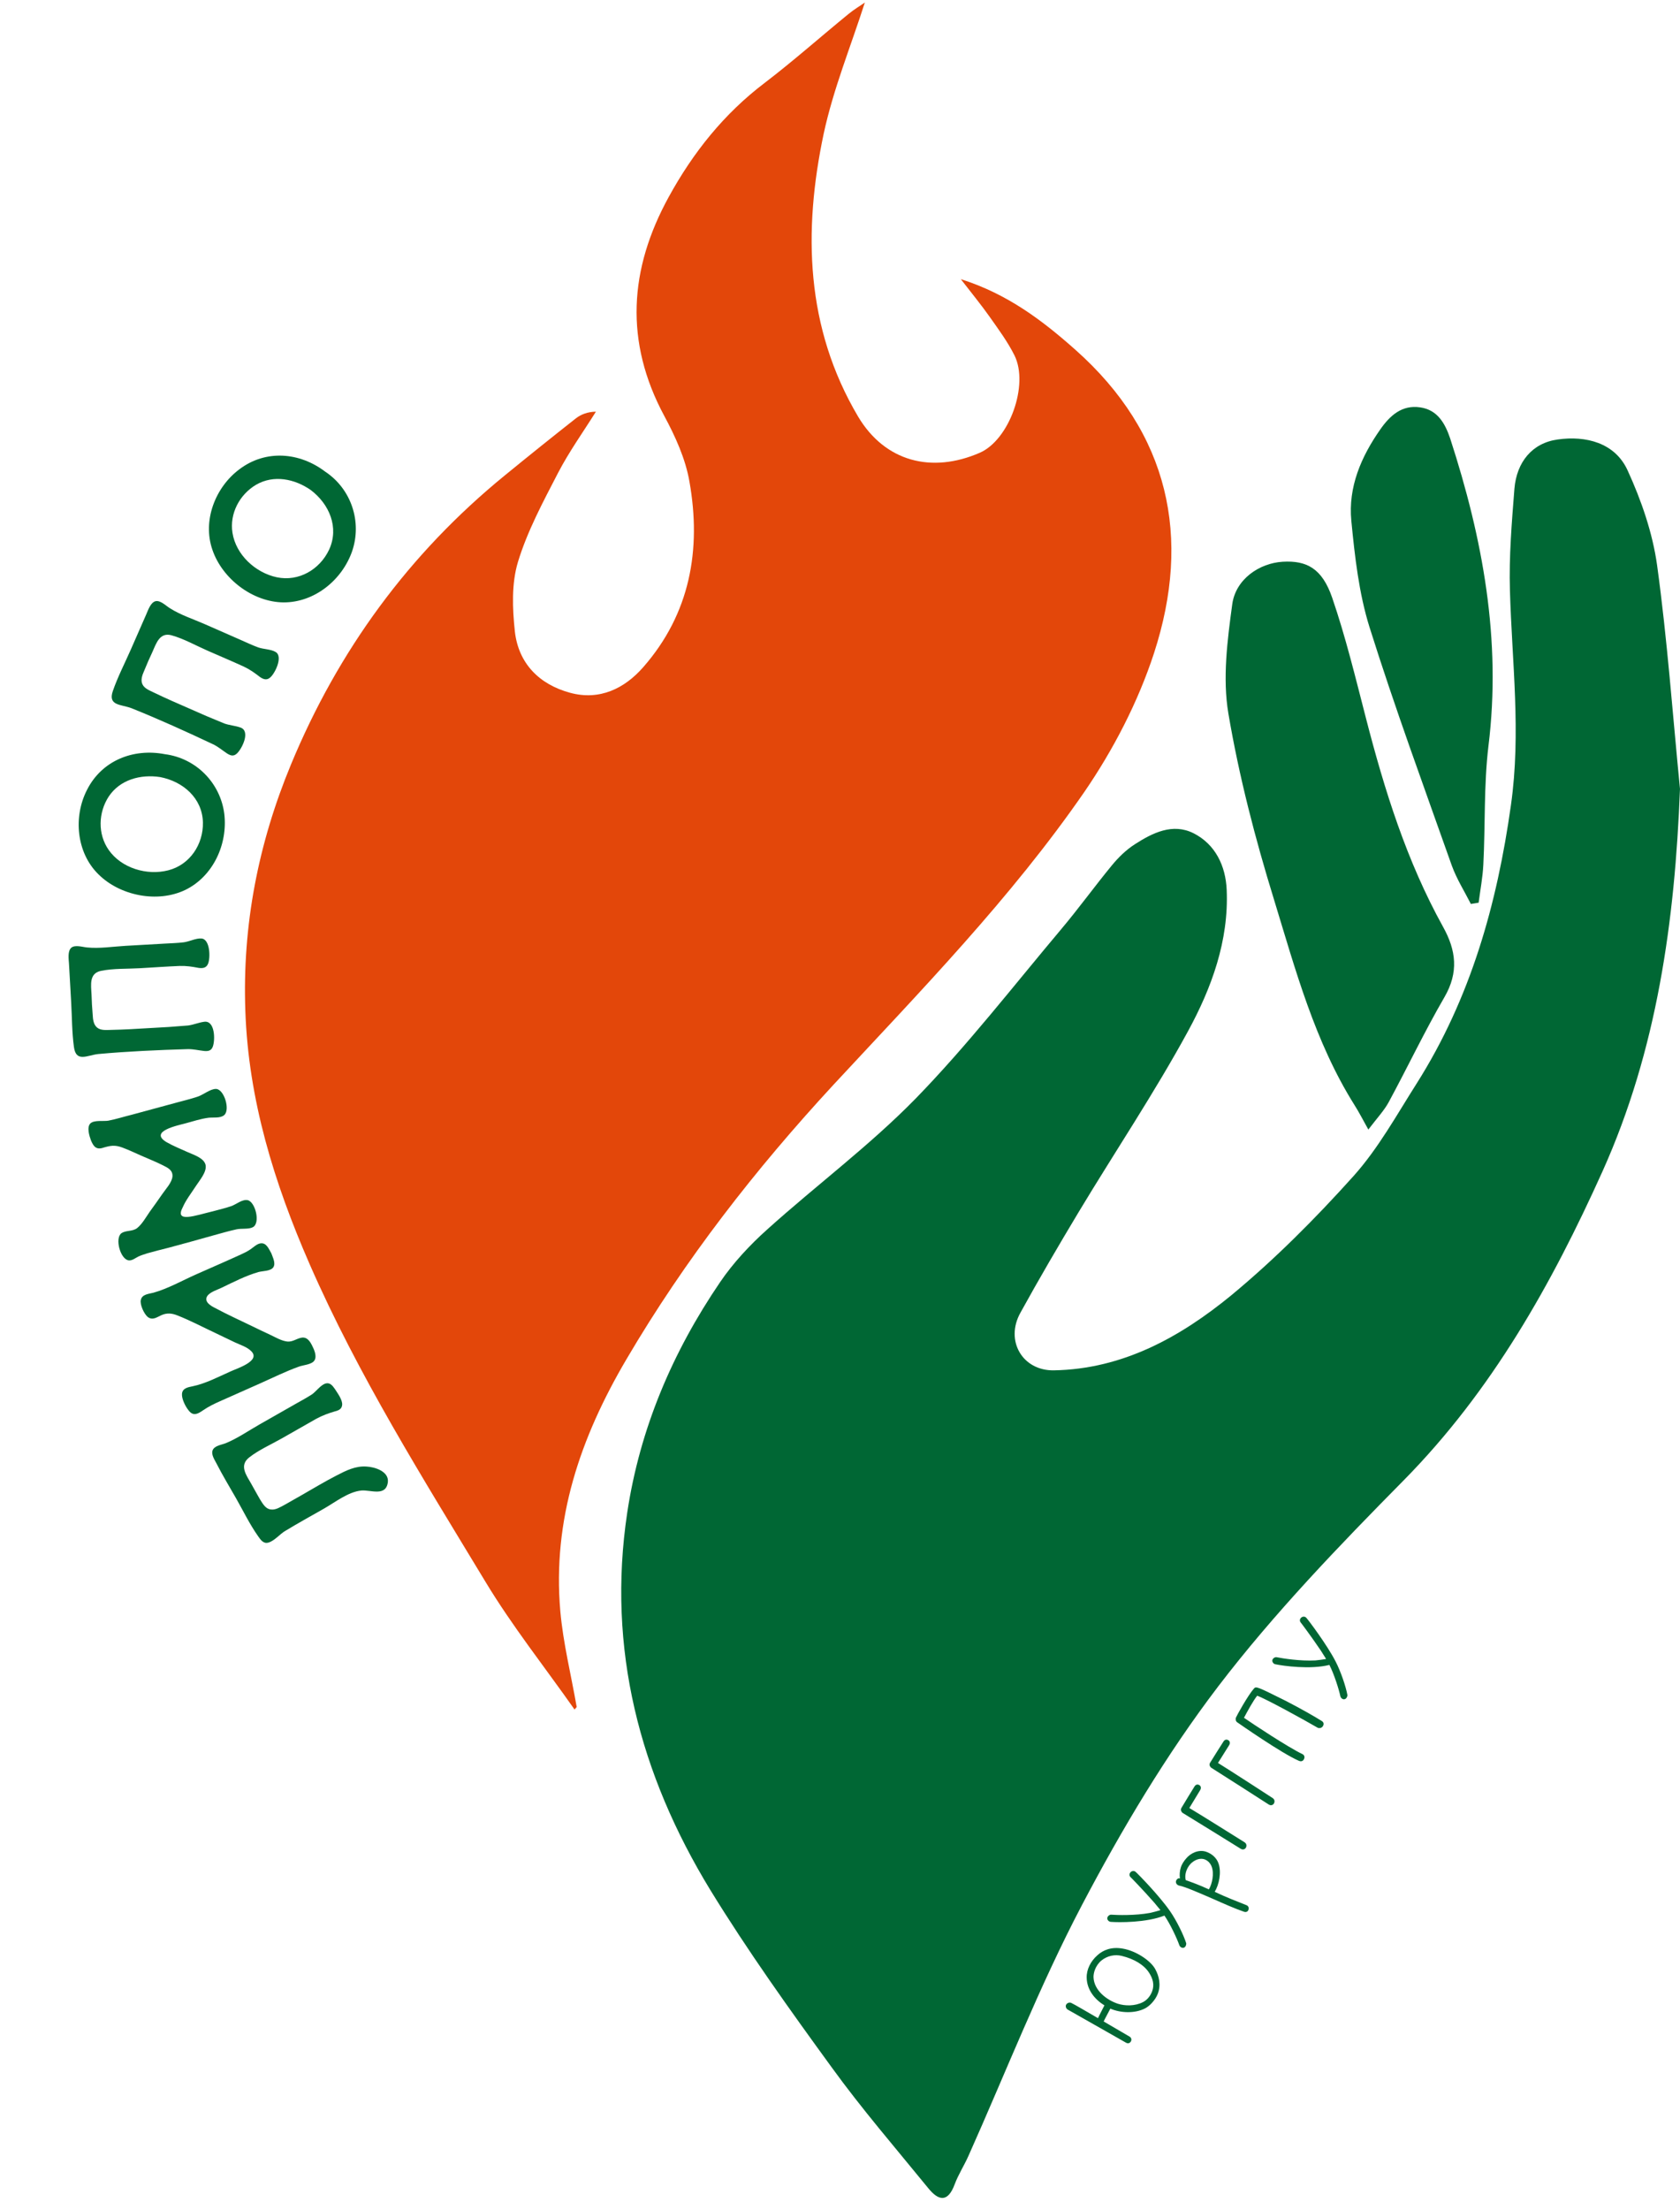
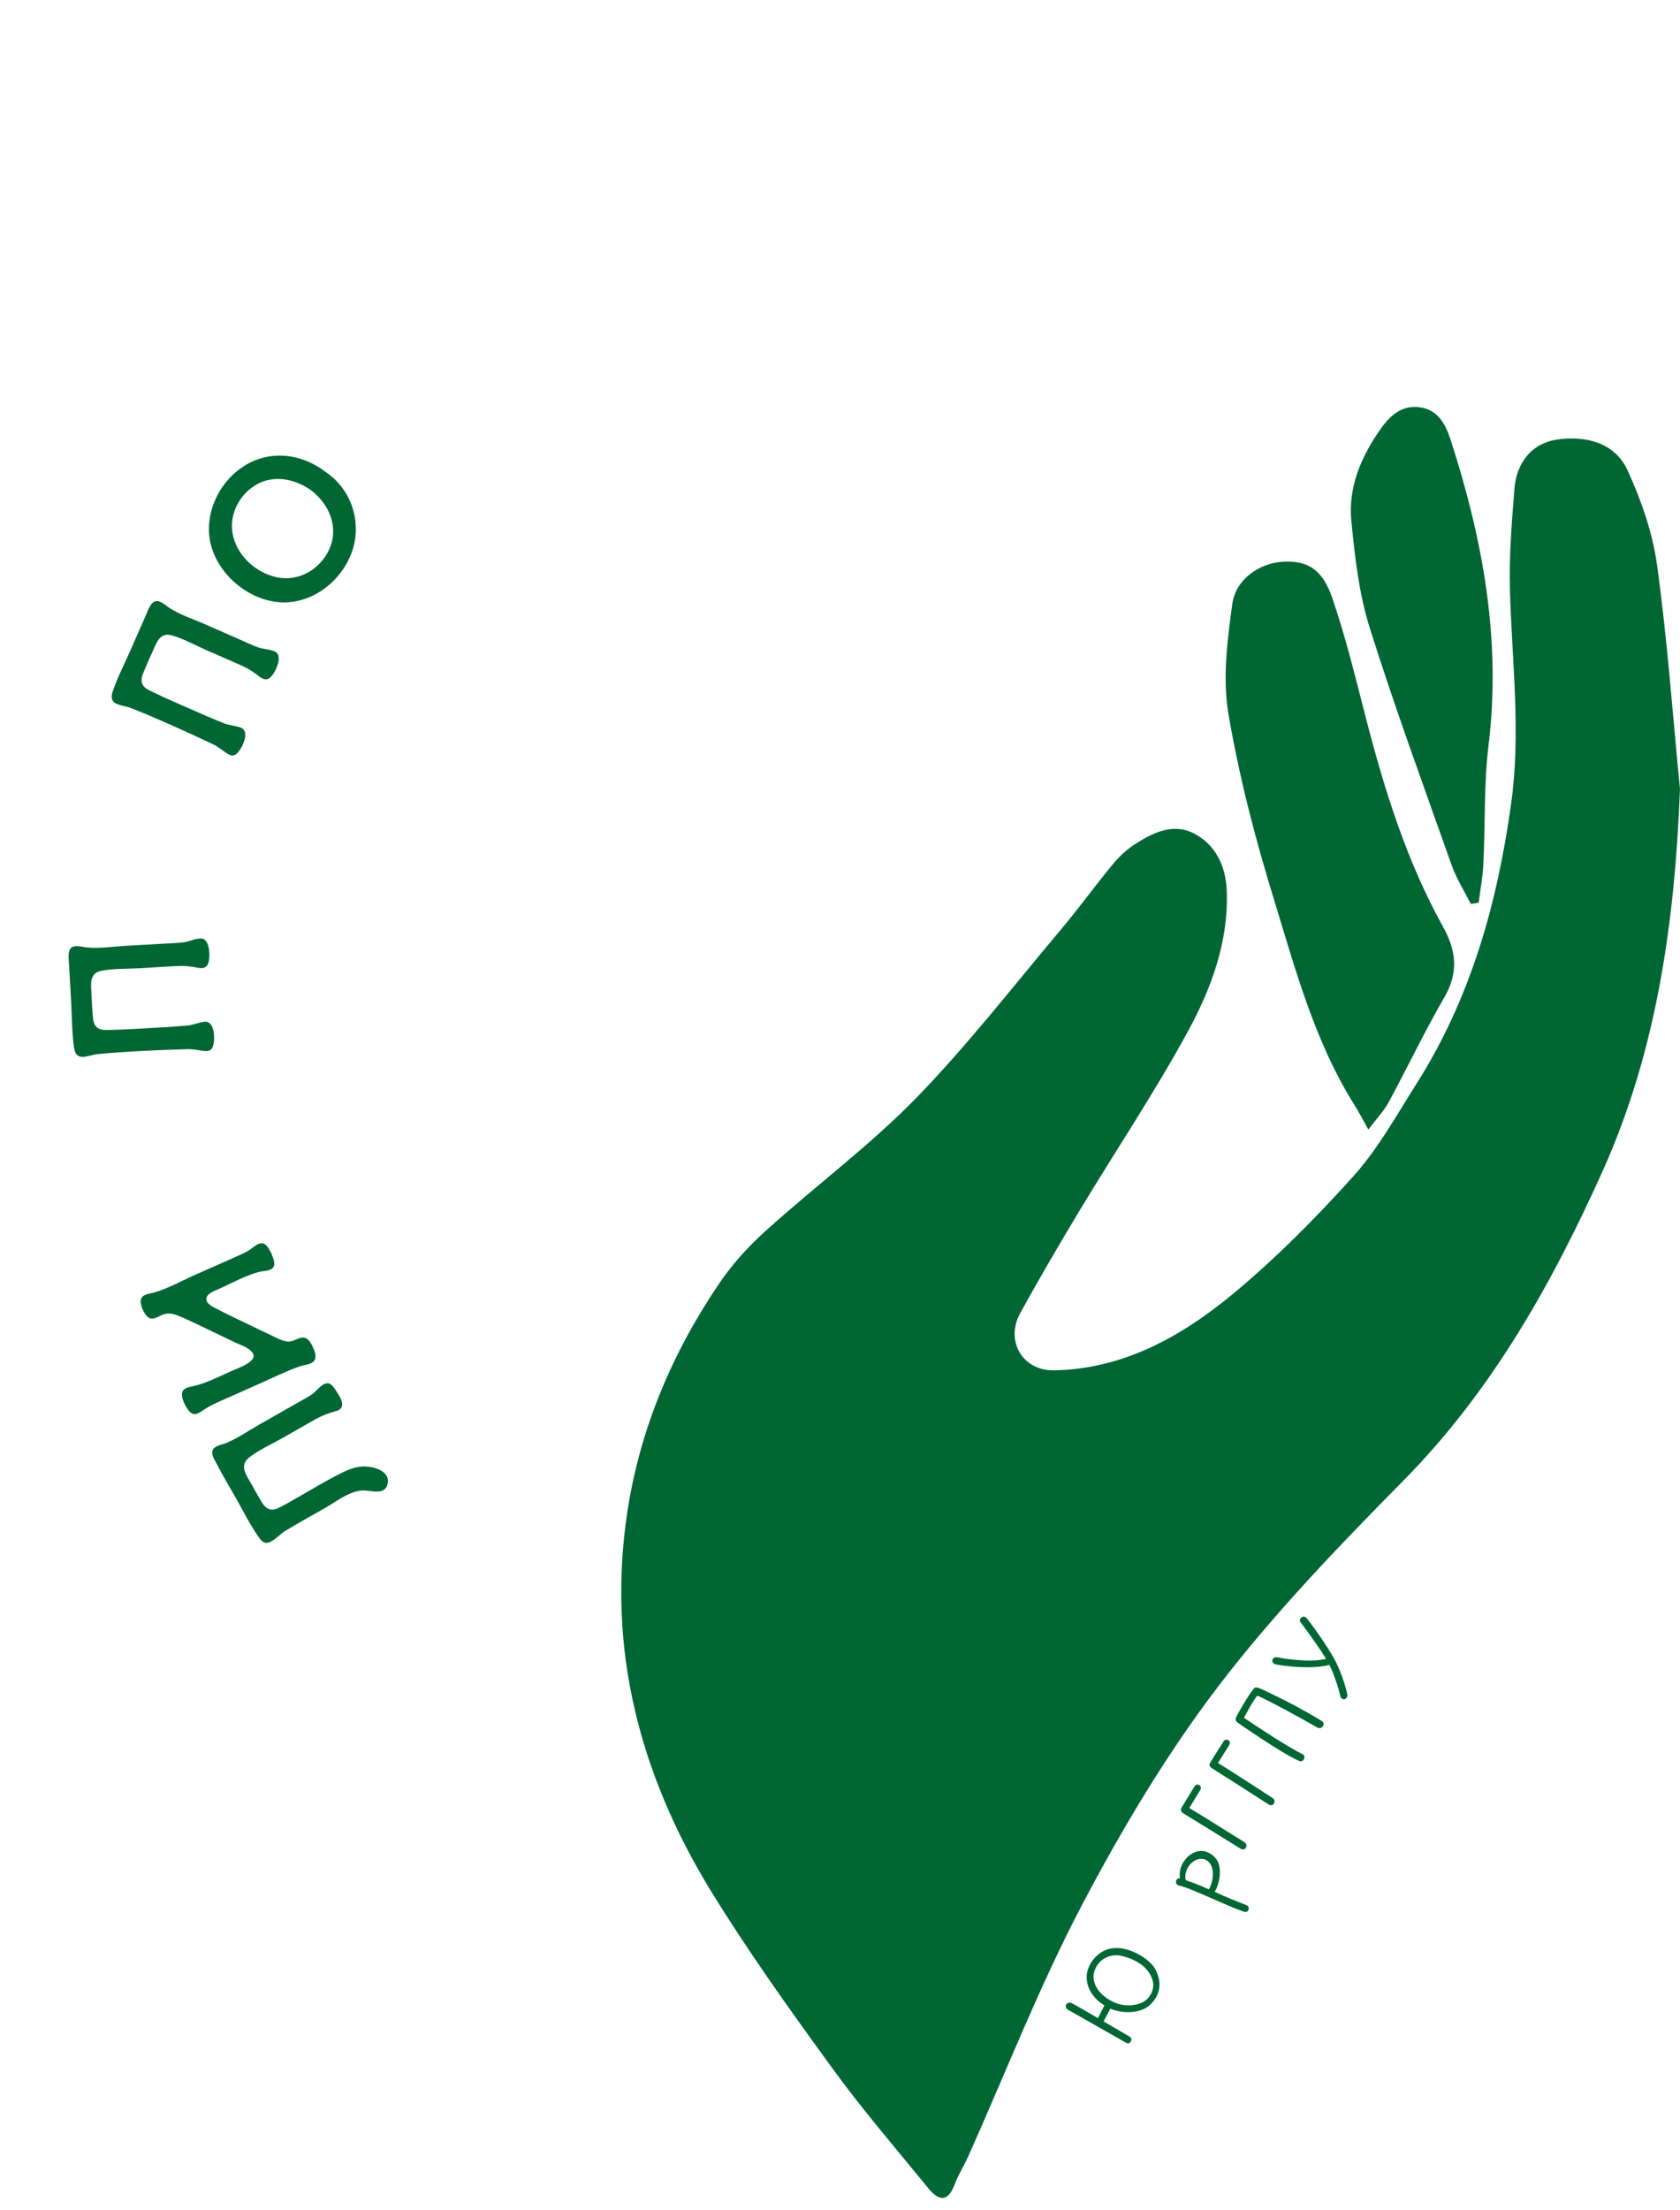
<svg xmlns="http://www.w3.org/2000/svg" width="108" height="142" viewBox="0 0 108 142" fill="none">
  <path d="M24.934 95.23C24.813 96.185 23.823 95.715 23.233 95.77C22.393 95.85 21.55 96.521 20.836 96.928C20.011 97.397 19.168 97.862 18.344 98.361C17.998 98.558 17.638 99.014 17.252 99.115C16.936 99.207 16.755 98.941 16.586 98.697C16.051 97.938 15.631 97.07 15.174 96.267C14.755 95.531 14.307 94.796 13.922 94.041C13.806 93.812 13.569 93.474 13.664 93.199C13.768 92.888 14.253 92.834 14.518 92.727C15.271 92.417 15.969 91.931 16.683 91.525L19.014 90.198C19.36 90.001 19.734 89.803 20.067 89.584C20.338 89.385 20.589 89.021 20.904 88.901C21.203 88.804 21.37 89.019 21.532 89.252C21.689 89.502 22.029 89.944 21.995 90.273C21.969 90.539 21.767 90.624 21.534 90.683C21.104 90.809 20.738 90.944 20.341 91.155L18.122 92.418C17.43 92.812 16.639 93.159 16.015 93.647C15.365 94.165 15.829 94.772 16.153 95.341C16.8 96.478 16.981 96.951 17.431 96.99C17.732 97.026 18.032 96.826 18.283 96.697L19.421 96.05C20.168 95.624 20.892 95.183 21.647 94.798C22.25 94.484 22.861 94.181 23.553 94.23C24.083 94.253 25.012 94.536 24.934 95.23Z" fill="#006734" />
  <path d="M17.445 80.532C17.532 80.789 17.744 81.172 17.566 81.434C17.382 81.684 16.878 81.656 16.604 81.735C15.795 81.969 15.018 82.37 14.266 82.732C14.002 82.864 13.478 83.013 13.31 83.298C13.116 83.651 13.553 83.906 13.822 84.039C14.596 84.454 15.39 84.817 16.194 85.204C16.57 85.388 16.964 85.578 17.352 85.756C17.707 85.922 18.092 86.157 18.476 86.198C18.825 86.225 19.053 86.011 19.377 85.951C19.742 85.888 19.93 86.183 20.077 86.483C20.198 86.724 20.381 87.134 20.219 87.403C20.051 87.688 19.482 87.703 19.195 87.816C18.36 88.117 17.555 88.517 16.734 88.882L14.13 90.039C13.755 90.206 13.397 90.38 13.053 90.617C12.709 90.854 12.426 91.008 12.133 90.632C11.926 90.388 11.673 89.882 11.699 89.561C11.728 89.184 12.098 89.132 12.393 89.07C13.24 88.89 14.035 88.467 14.809 88.123C15.191 87.939 16.787 87.454 16.155 86.822C15.892 86.546 15.438 86.41 15.101 86.251L13.869 85.661C13.054 85.28 12.263 84.859 11.427 84.528C11.066 84.38 10.741 84.342 10.377 84.503C10.084 84.634 9.816 84.851 9.504 84.625C9.266 84.436 8.978 83.82 9.055 83.519C9.134 83.16 9.56 83.139 9.862 83.061C10.799 82.799 11.707 82.283 12.598 81.887C13.572 81.454 14.55 81.033 15.518 80.589C15.718 80.5 15.912 80.4 16.096 80.276C16.291 80.147 16.502 79.927 16.739 79.891C17.133 79.829 17.28 80.255 17.445 80.532Z" fill="#006734" />
-   <path d="M15.93 77.116C16.415 77.237 16.75 78.569 16.266 78.846C15.989 79.001 15.527 78.914 15.201 78.989C14.711 79.095 14.219 79.241 13.736 79.372C12.761 79.65 11.795 79.912 10.829 80.173C10.367 80.285 9.921 80.406 9.475 80.527C9.281 80.593 9.082 80.647 8.894 80.737C8.706 80.828 8.501 81.004 8.283 80.983C7.737 80.931 7.364 79.556 7.809 79.236C8.101 79.038 8.502 79.142 8.812 78.912C9.14 78.65 9.38 78.213 9.619 77.868C9.889 77.49 10.171 77.107 10.437 76.716C10.646 76.407 11.061 75.975 11.087 75.583C11.111 75.178 10.778 75.028 10.47 74.873C10.023 74.648 9.562 74.467 9.094 74.261C8.686 74.08 8.274 73.885 7.86 73.731C7.387 73.554 7.095 73.606 6.628 73.746C6.188 73.892 6.007 73.662 5.846 73.267C5.744 72.989 5.568 72.438 5.806 72.187C6.048 71.949 6.663 72.061 6.967 72.006C7.485 71.905 7.974 71.746 8.485 71.621L11.371 70.839C11.805 70.722 12.254 70.613 12.693 70.468C13.061 70.355 13.523 69.95 13.9 69.968C14.415 70.001 14.811 71.316 14.41 71.651C14.162 71.865 13.687 71.781 13.392 71.82C12.904 71.886 12.416 72.045 11.945 72.173C11.425 72.314 9.546 72.69 10.705 73.386C11.13 73.63 11.607 73.82 12.047 74.02C12.427 74.196 13.119 74.394 13.218 74.859C13.302 75.315 12.811 75.86 12.588 76.213C12.307 76.648 11.96 77.088 11.755 77.556C11.19 78.613 12.553 78.097 13.715 77.822C14.099 77.718 14.499 77.623 14.876 77.495C15.179 77.386 15.589 77.035 15.93 77.116Z" fill="#006734" />
  <path d="M13.684 67.239C13.584 67.515 13.394 67.551 13.122 67.528C12.747 67.486 12.421 67.401 12.049 67.41C10.15 67.467 8.201 67.552 6.308 67.725C5.606 67.803 4.888 68.281 4.753 67.273C4.622 66.33 4.63 65.34 4.575 64.391L4.434 61.906C4.417 61.624 4.337 61.114 4.582 60.895C4.827 60.688 5.312 60.853 5.596 60.876C6.398 60.958 7.264 60.819 8.071 60.773L10.595 60.629C11.005 60.605 11.415 60.595 11.811 60.546C12.168 60.5 12.605 60.27 12.954 60.301C13.509 60.347 13.54 61.553 13.369 61.936C13.255 62.199 13.025 62.225 12.766 62.189C12.35 62.109 11.987 62.053 11.551 62.065C10.692 62.101 9.834 62.163 8.988 62.211C8.168 62.258 7.292 62.218 6.492 62.38C5.729 62.539 5.848 63.265 5.883 63.88C5.896 64.329 5.921 64.764 5.959 65.212C5.975 65.494 6.008 65.839 6.25 66.031C6.492 66.223 6.85 66.177 7.132 66.174C7.556 66.162 7.967 66.152 8.377 66.128L10.849 65.987C11.271 65.95 11.681 65.927 12.091 65.891C12.448 65.844 12.774 65.697 13.131 65.651C13.82 65.56 13.84 66.806 13.684 67.239Z" fill="#006734" />
-   <path d="M14.418 52.286C14.653 54.229 13.707 56.305 11.914 57.179C10.124 58.04 7.707 57.556 6.32 56.169C4.907 54.777 4.707 52.476 5.592 50.754C6.546 48.862 8.572 48.067 10.601 48.459C12.602 48.715 14.163 50.301 14.418 52.286ZM13.045 52.842C13.005 51.272 11.756 50.209 10.294 49.929C9.038 49.737 7.713 50.093 6.99 51.179C6.317 52.209 6.271 53.594 6.992 54.618C7.818 55.791 9.454 56.27 10.817 55.92C12.208 55.563 13.073 54.254 13.045 52.842Z" fill="#006734" />
  <path d="M15.233 48.412C15.018 48.612 14.832 48.559 14.601 48.415C14.286 48.206 14.033 47.983 13.698 47.822C11.979 47.012 10.203 46.204 8.439 45.499C7.777 45.251 6.92 45.351 7.257 44.392C7.568 43.491 8.024 42.612 8.406 41.743L9.407 39.463C9.52 39.205 9.68 38.714 9.997 38.629C10.309 38.556 10.667 38.923 10.91 39.072C11.587 39.509 12.422 39.778 13.162 40.103L15.477 41.119C15.853 41.284 16.224 41.461 16.599 41.598C16.938 41.719 17.432 41.711 17.728 41.897C18.203 42.19 17.683 43.279 17.357 43.542C17.136 43.726 16.919 43.645 16.705 43.494C16.37 43.235 16.072 43.02 15.678 42.833C14.896 42.476 14.103 42.142 13.328 41.801C12.576 41.471 11.813 41.038 11.026 40.819C10.274 40.615 10.051 41.316 9.803 41.88C9.611 42.286 9.436 42.685 9.267 43.102C9.153 43.36 9.026 43.683 9.155 43.964C9.284 44.245 9.623 44.365 9.876 44.491C10.259 44.673 10.63 44.85 11.006 45.015L13.274 46.01C13.667 46.169 14.043 46.334 14.424 46.487C14.763 46.608 15.12 46.625 15.46 46.746C16.115 46.977 15.567 48.096 15.233 48.412Z" fill="#006734" />
  <path d="M22.634 35.427C21.986 37.273 20.218 38.715 18.223 38.706C16.236 38.685 14.284 37.181 13.654 35.323C13.003 33.45 13.843 31.299 15.398 30.146C17.091 28.872 19.26 29.056 20.906 30.305C22.587 31.42 23.284 33.534 22.634 35.427ZM21.157 35.318C21.816 33.892 21.167 32.386 19.98 31.488C18.938 30.76 17.592 30.492 16.464 31.146C15.404 31.771 14.75 32.994 14.944 34.231C15.165 35.647 16.42 36.801 17.797 37.092C19.202 37.386 20.557 36.596 21.157 35.318Z" fill="#006734" />
  <path d="M108 50.669C107.671 59.182 106.526 67.471 103.014 75.272C99.751 82.509 95.909 89.363 90.239 95.113C86.068 99.336 81.91 103.651 78.319 108.348C74.977 112.73 72.109 117.545 69.543 122.426C66.806 127.636 64.662 133.149 62.254 138.53C61.978 139.148 61.61 139.714 61.373 140.345C60.925 141.556 60.32 141.398 59.662 140.582C57.571 138.017 55.4 135.504 53.466 132.833C50.755 129.11 48.071 125.36 45.664 121.439C41.125 114.006 39.006 105.941 40.322 97.192C41.138 91.784 43.23 86.877 46.295 82.377C47.137 81.14 48.203 79.996 49.321 78.996C52.479 76.154 55.913 73.602 58.873 70.576C62.202 67.155 65.149 63.352 68.227 59.695C69.346 58.366 70.372 56.945 71.477 55.603C71.898 55.09 72.398 54.603 72.951 54.248C74.095 53.511 75.385 52.867 76.727 53.538C78.134 54.248 78.792 55.643 78.858 57.169C79.003 60.445 77.884 63.484 76.371 66.26C74.214 70.22 71.688 73.983 69.359 77.851C68.07 79.996 66.806 82.153 65.596 84.35C64.596 86.153 65.741 88.087 67.754 88.048C72.174 87.969 75.871 85.916 79.147 83.232C81.963 80.903 84.568 78.285 87.015 75.562C88.607 73.786 89.791 71.628 91.081 69.602C94.541 64.129 96.238 58.103 97.133 51.722C97.79 47.078 97.198 42.539 97.067 37.947C97.001 35.763 97.185 33.579 97.356 31.395C97.501 29.698 98.488 28.461 100.146 28.237C101.935 27.987 103.816 28.435 104.632 30.224C105.513 32.145 106.237 34.237 106.527 36.315C107.184 41.091 107.526 45.894 108 50.696V50.669Z" fill="#006734" />
-   <path d="M36.941 109.85C35.02 107.114 32.928 104.483 31.205 101.628C27.179 94.97 23.035 88.379 19.903 81.222C17.627 76.011 15.969 70.67 15.772 64.947C15.575 59.447 16.601 54.198 18.706 49.119C21.745 41.791 26.284 35.581 32.441 30.555C33.955 29.318 35.494 28.082 37.033 26.871C37.362 26.621 37.77 26.463 38.309 26.45C37.494 27.753 36.586 29.016 35.875 30.384C34.915 32.239 33.902 34.12 33.297 36.107C32.876 37.502 32.941 39.107 33.099 40.581C33.336 42.633 34.665 43.975 36.652 44.514C38.546 45.027 40.151 44.238 41.349 42.87C44.361 39.436 45.098 35.318 44.322 30.95C44.072 29.489 43.414 28.042 42.704 26.726C40.138 21.951 40.441 17.293 42.993 12.649C44.559 9.794 46.545 7.307 49.164 5.321C51.006 3.913 52.742 2.373 54.545 0.9C54.913 0.597 55.321 0.36 55.597 0.163C54.703 2.952 53.571 5.715 52.953 8.583C51.624 14.859 51.782 21.056 55.163 26.766C56.887 29.66 59.886 30.437 62.978 29.095C64.873 28.279 66.162 24.74 65.215 22.832C64.781 21.964 64.189 21.161 63.623 20.359C63.084 19.596 62.491 18.872 61.768 17.938C64.767 18.885 67.017 20.595 69.135 22.477C75.161 27.832 76.609 34.515 74.188 41.962C73.162 45.106 71.57 48.172 69.701 50.895C64.991 57.711 59.202 63.644 53.571 69.709C48.572 75.117 44.033 80.932 40.27 87.339C37.296 92.391 35.507 97.641 36.02 103.522C36.204 105.588 36.717 107.627 37.073 109.679C37.02 109.732 36.981 109.798 36.928 109.85H36.941Z" fill="#E3470A" />
  <path d="M87.966 72.578C87.585 71.893 87.348 71.433 87.072 70.999C84.519 66.933 83.282 62.315 81.901 57.803C80.691 53.882 79.651 49.882 78.967 45.843C78.585 43.58 78.901 41.146 79.217 38.817C79.441 37.212 80.954 36.186 82.454 36.094C84.006 36.002 84.993 36.528 85.637 38.396C86.506 40.922 87.137 43.541 87.808 46.133C89.005 50.777 90.427 55.329 92.768 59.552C93.61 61.065 93.781 62.473 92.86 64.065C91.584 66.262 90.492 68.565 89.282 70.801C88.992 71.341 88.558 71.801 87.953 72.591L87.966 72.578Z" fill="#006734" />
  <path d="M94.568 58.105C94.147 57.276 93.647 56.487 93.331 55.619C91.529 50.527 89.66 45.449 88.042 40.304C87.358 38.12 87.095 35.765 86.871 33.463C86.661 31.292 87.503 29.345 88.739 27.582C89.358 26.7 90.121 26.003 91.292 26.174C92.41 26.332 92.897 27.2 93.226 28.174C95.318 34.607 96.528 41.12 95.686 47.935C95.383 50.448 95.489 53.014 95.357 55.553C95.318 56.368 95.16 57.184 95.055 58C94.897 58.026 94.726 58.053 94.568 58.079V58.105Z" fill="#006734" />
  <path d="M72.188 125.205C73.043 125.353 73.966 125.981 74.258 126.507C74.521 126.98 74.644 127.551 74.425 128.116C74.252 128.539 73.907 128.888 73.617 129.042C72.954 129.386 72.037 129.344 71.379 129.06C71.191 129.428 71.021 129.722 70.951 129.885C71.594 130.256 72.25 130.646 72.616 130.858C72.732 130.925 72.761 131.06 72.699 131.168C72.621 131.302 72.496 131.312 72.38 131.245C71.487 130.73 69.149 129.416 68.64 129.122C68.533 129.06 68.478 128.909 68.54 128.802C68.601 128.695 68.752 128.639 68.865 128.692C69.09 128.798 69.817 129.23 70.585 129.673C70.723 129.372 70.852 129.149 70.999 128.852C70.393 128.479 69.875 127.87 69.858 127.075C69.844 126.542 70.116 126.009 70.55 125.628C70.902 125.308 71.434 125.067 72.188 125.205ZM73.874 126.761C73.548 126.252 72.924 125.868 72.109 125.671C71.672 125.562 71.186 125.662 70.807 125.967C70.394 126.312 70.285 126.809 70.298 127.055C70.335 127.898 71.158 128.515 71.869 128.748C72.314 128.885 72.94 128.914 73.479 128.641C73.77 128.487 73.951 128.235 74.06 127.964C74.23 127.526 74.106 127.122 73.874 126.761Z" fill="#006734" />
-   <path d="M72.67 120.304C72.751 120.208 72.902 120.177 73.01 120.278C73.153 120.399 74.534 121.809 75.224 122.808C75.638 123.403 76.096 124.347 76.253 124.849C76.274 124.934 76.225 125.097 76.116 125.14C76.001 125.191 75.859 125.107 75.813 124.983C75.672 124.575 75.237 123.632 74.857 123.082C73.695 123.542 71.915 123.527 71.401 123.484C71.286 123.476 71.174 123.361 71.182 123.246C71.191 123.131 71.319 123.016 71.434 123.024C71.825 123.053 72.97 123.086 73.926 122.911C74.133 122.867 74.378 122.797 74.582 122.738L74.592 122.72C74.461 122.558 74.342 122.415 74.201 122.247C73.493 121.441 72.689 120.615 72.671 120.604C72.599 120.525 72.584 120.408 72.67 120.304Z" fill="#006734" />
  <path d="M80.253 122.72C80.199 122.868 80.041 122.868 79.957 122.829C79.368 122.626 78.636 122.3 77.913 121.98C77.043 121.605 76.195 121.232 75.817 121.158C75.708 121.14 75.595 121.047 75.593 120.913C75.595 120.83 75.654 120.733 75.736 120.698C75.789 120.67 75.861 120.69 75.861 120.69C75.811 120.515 75.844 120.184 75.906 120.004C75.966 119.787 76.109 119.573 76.263 119.4C76.525 119.089 77.029 118.818 77.525 118.975C77.876 119.093 78.192 119.347 78.324 119.705C78.546 120.312 78.357 121.115 78.088 121.555C78.8 121.893 79.486 122.155 80.117 122.407C80.248 122.451 80.311 122.586 80.253 122.72ZM77.713 121.398C77.923 121.055 78.068 120.382 77.889 119.923C77.794 119.683 77.6 119.505 77.369 119.448C77.06 119.38 76.755 119.544 76.548 119.744C76.243 120.065 76.141 120.51 76.227 120.804C76.595 120.933 77.13 121.126 77.713 121.398Z" fill="#006734" />
  <path d="M80.088 118.726C80.033 118.814 79.906 118.88 79.757 118.787C79.242 118.464 76.706 116.898 76.019 116.479C75.984 116.457 75.863 116.32 75.942 116.175C76.021 116.03 76.79 114.784 76.79 114.784C76.862 114.67 76.978 114.621 77.109 114.703C77.213 114.769 77.223 114.909 77.152 115.023L76.457 116.169C77.307 116.678 79.534 118.075 80.006 118.371C80.163 118.47 80.142 118.639 80.088 118.726Z" fill="#006734" />
  <path d="M81.89 115.887C81.834 115.974 81.706 116.038 81.559 115.943C81.049 115.612 78.537 114.006 77.857 113.577C77.822 113.555 77.703 113.416 77.785 113.272C77.866 113.128 78.654 111.894 78.654 111.894C78.727 111.782 78.844 111.734 78.974 111.819C79.078 111.886 79.085 112.026 79.012 112.138L78.299 113.274C79.141 113.796 81.347 115.227 81.814 115.531C81.97 115.632 81.946 115.801 81.89 115.887Z" fill="#006734" />
  <path d="M83.829 113.024C83.756 113.186 83.607 113.184 83.51 113.142C82.364 112.643 79.696 110.773 79.526 110.656C79.441 110.597 79.414 110.454 79.455 110.357C79.5 110.238 80.233 108.915 80.608 108.497C80.75 108.344 80.773 108.348 82.628 109.271C83.628 109.783 84.55 110.316 84.962 110.574C85.095 110.653 85.133 110.779 85.034 110.924C84.947 111.051 84.783 111.052 84.701 111.008C83.87 110.524 81.383 109.154 80.819 108.955C80.56 109.277 80.184 109.97 79.97 110.373C80.574 110.788 82.782 112.254 83.742 112.714C83.833 112.763 83.9 112.884 83.829 113.024Z" fill="#006734" />
  <path d="M83.646 103.94C83.738 103.855 83.891 103.844 83.986 103.958C84.113 104.097 85.302 105.672 85.858 106.75C86.193 107.393 86.526 108.388 86.618 108.906C86.629 108.993 86.559 109.148 86.445 109.177C86.325 109.213 86.195 109.111 86.165 108.983C86.077 108.56 85.766 107.569 85.46 106.975C84.248 107.283 82.485 107.04 81.98 106.932C81.867 106.909 81.771 106.781 81.794 106.668C81.817 106.555 81.96 106.457 82.073 106.481C82.457 106.559 83.587 106.738 84.558 106.687C84.769 106.669 85.021 106.631 85.23 106.598L85.243 106.582C85.133 106.405 85.034 106.248 84.916 106.064C84.316 105.174 83.625 104.251 83.608 104.238C83.546 104.15 83.547 104.033 83.646 103.94Z" fill="#006734" />
</svg>